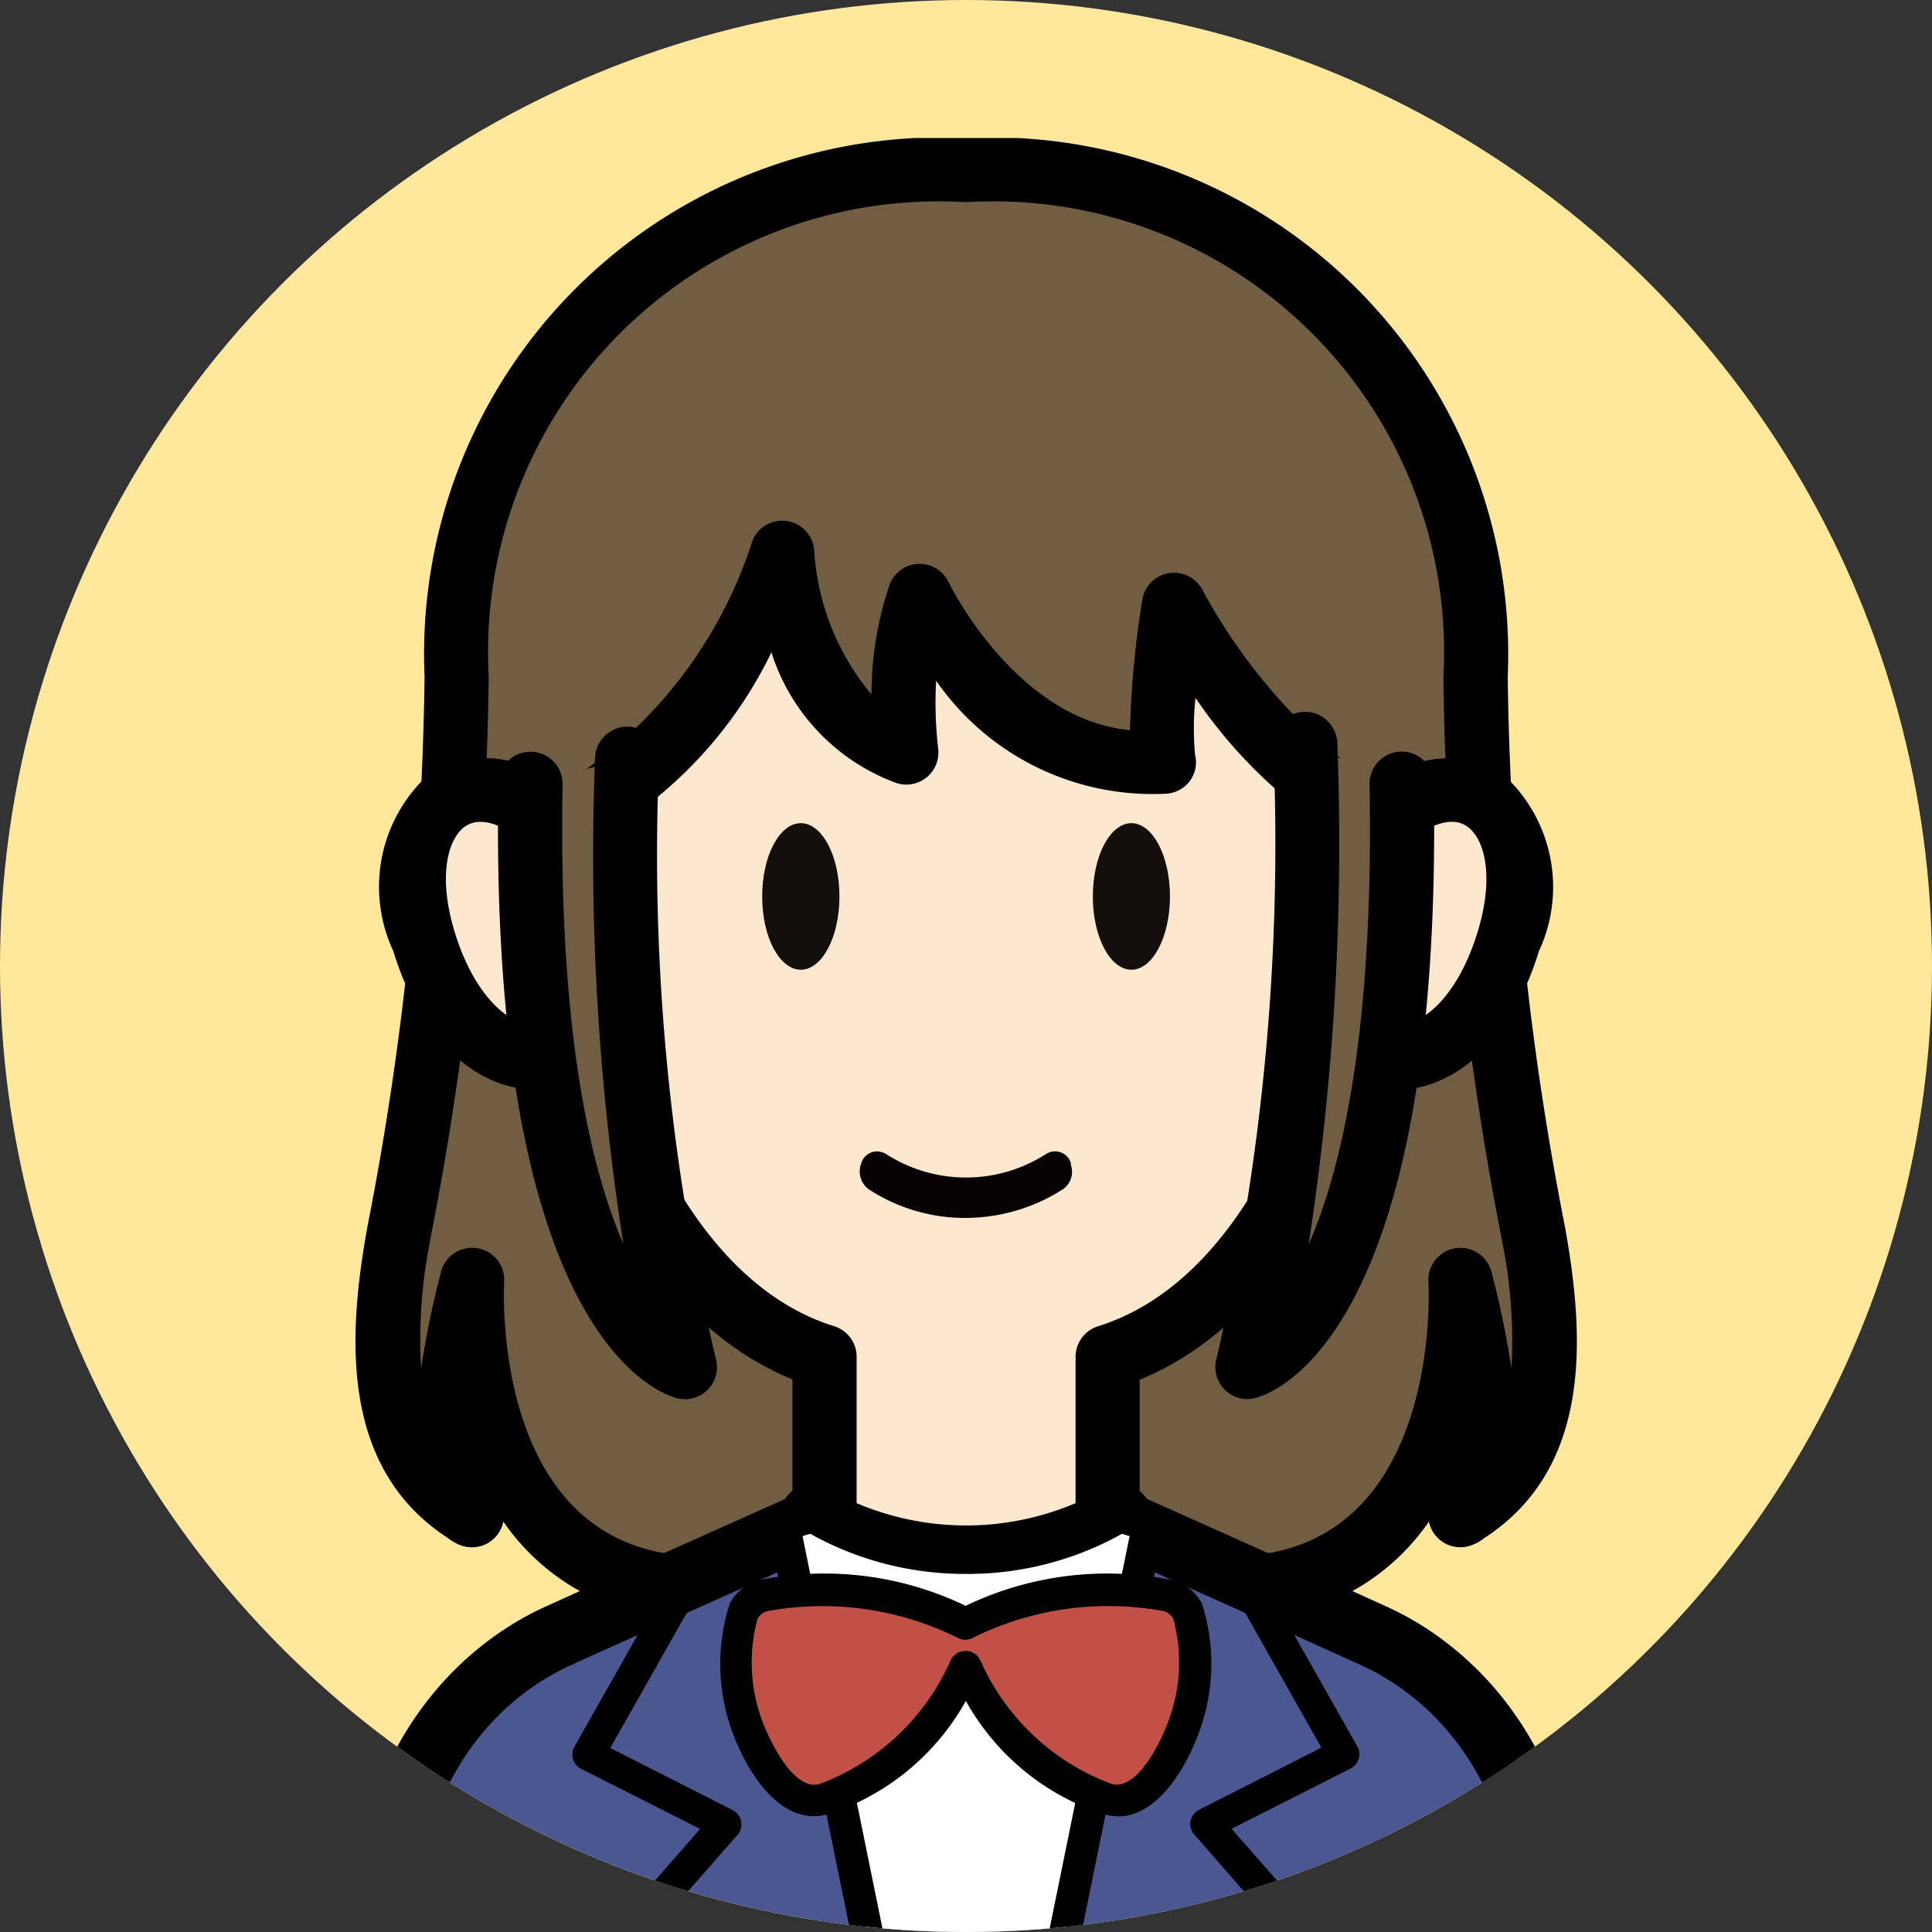
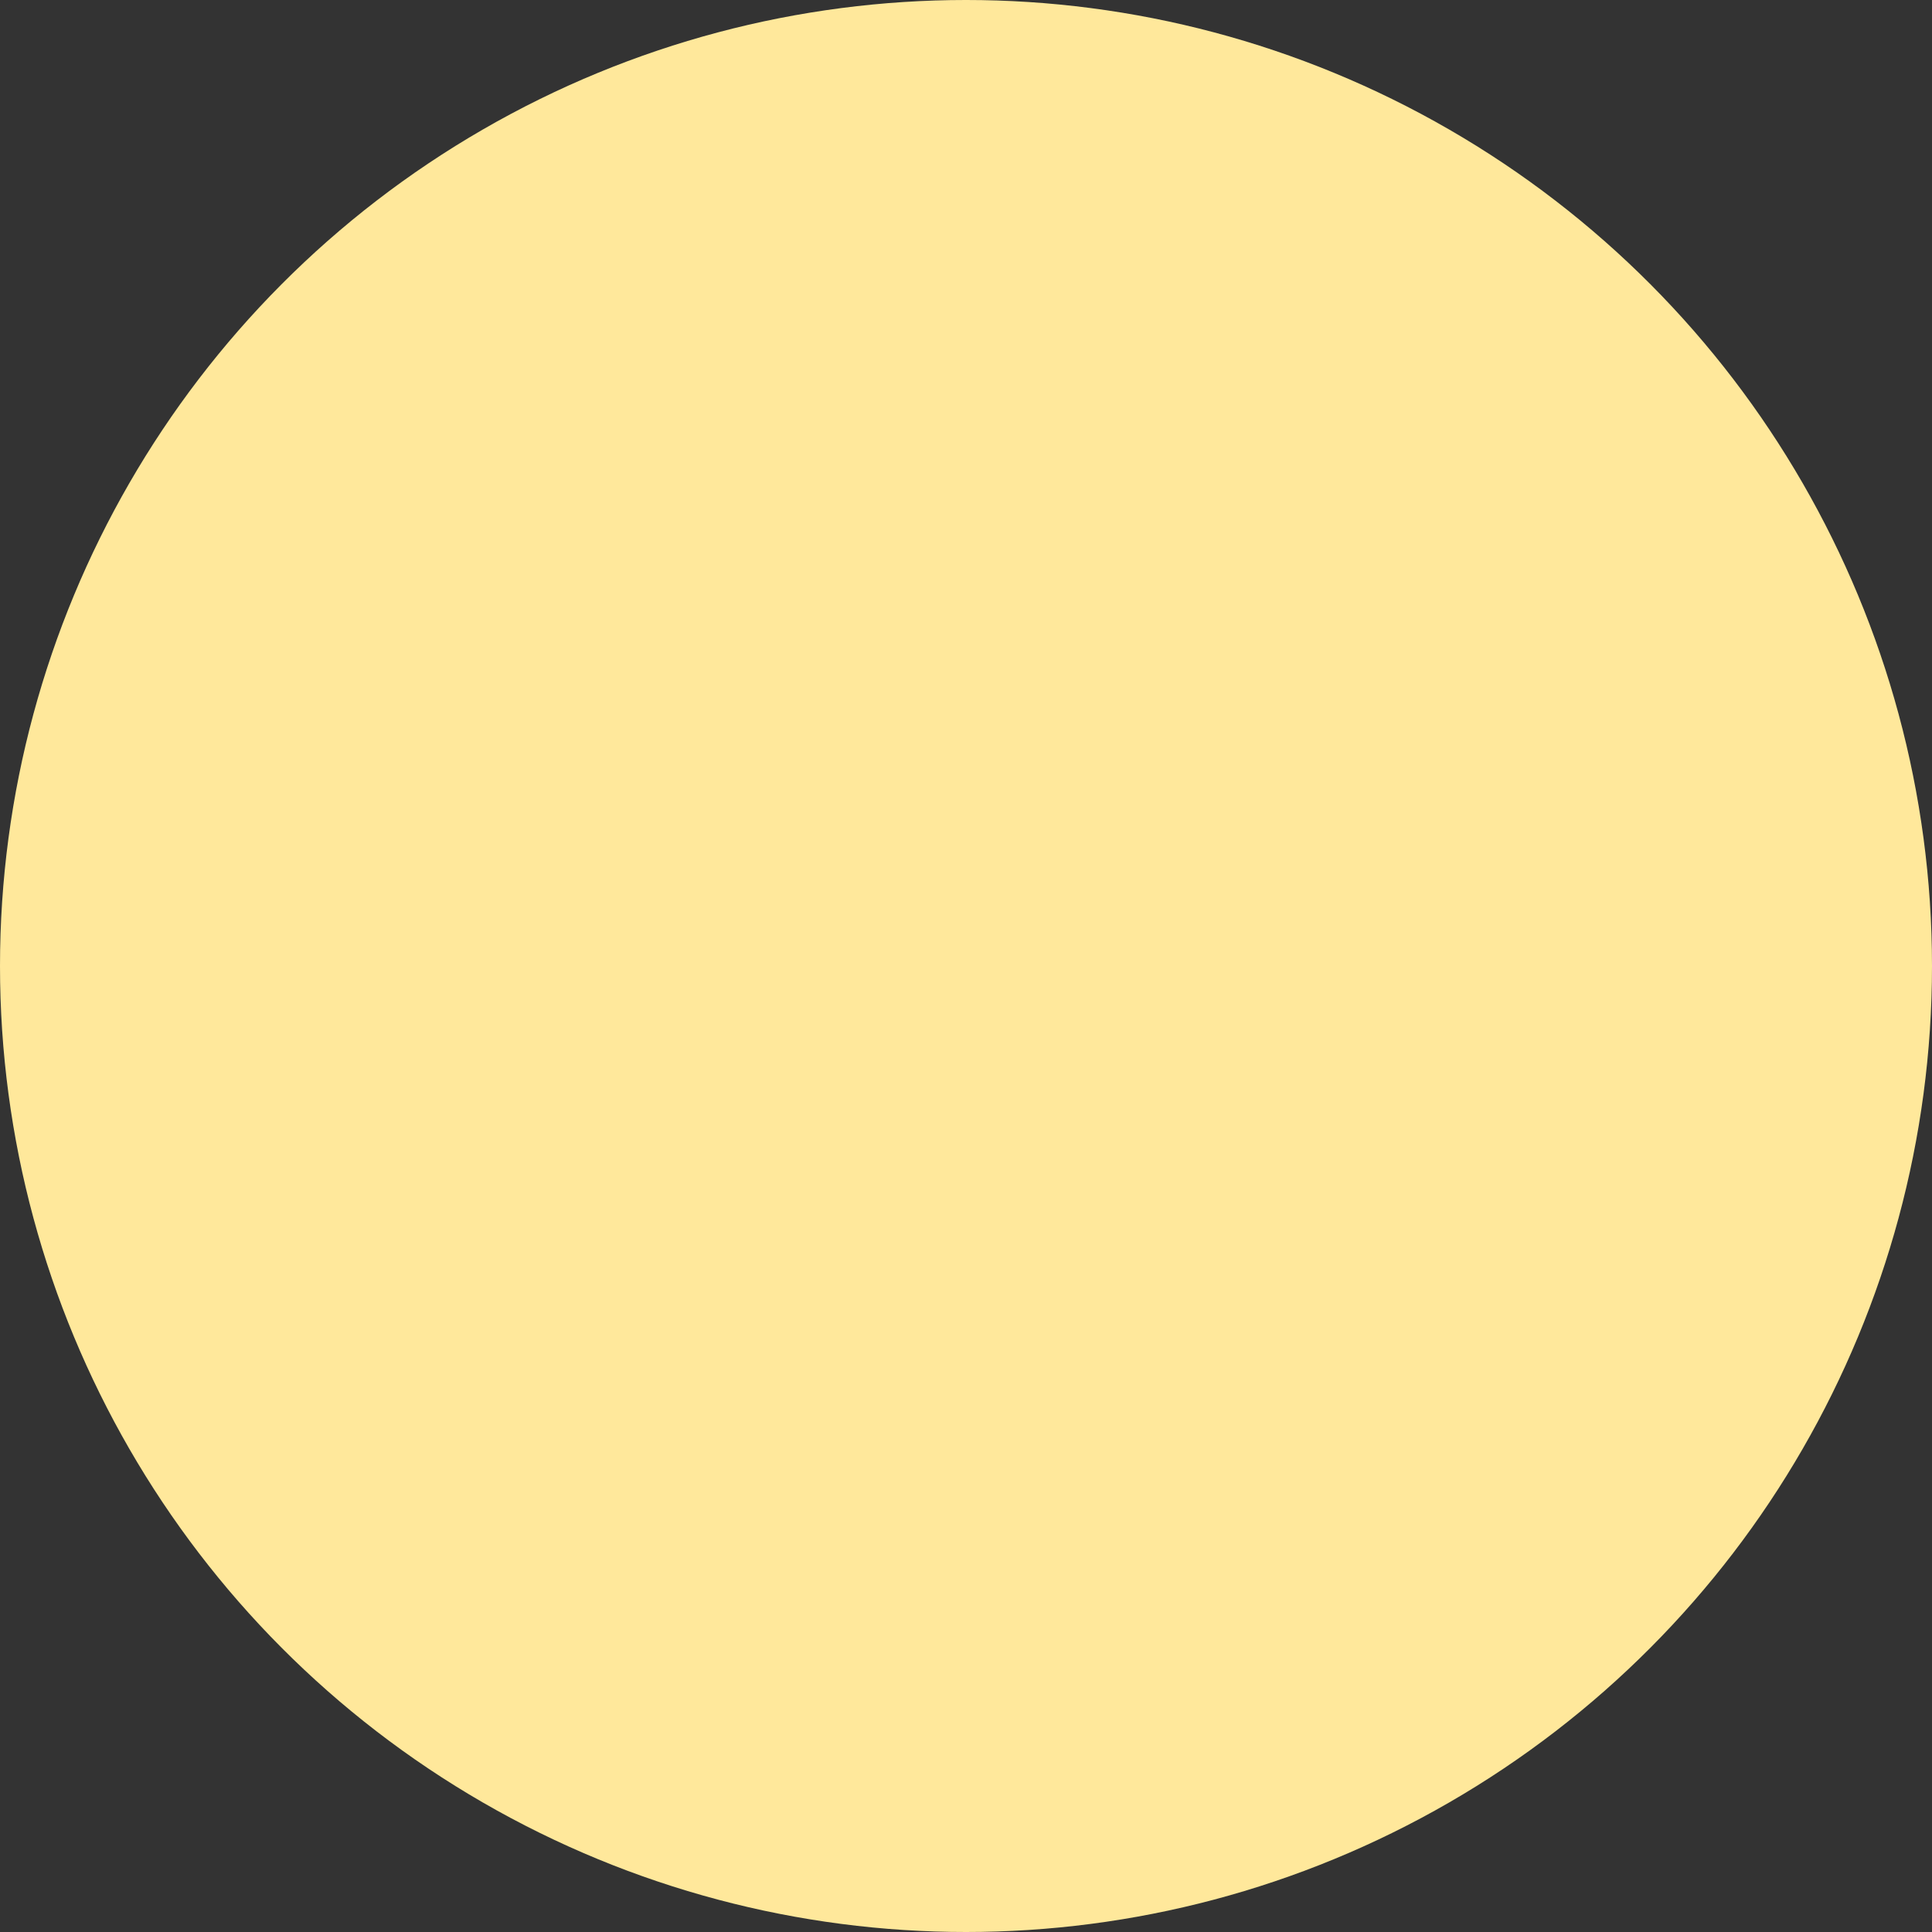
<svg xmlns="http://www.w3.org/2000/svg" width="28" height="28" viewBox="0 0 28 28">
  <rect x="0" y="0" width="28" height="28" fill="#333333" stroke="none" />
  <defs>
    <clipPath id="a">
      <circle cx="14" cy="14" r="14" transform="translate(200.941 1628.363)" fill="#fff" stroke="#ffef4e" stroke-width="1" />
    </clipPath>
    <clipPath id="b">
-       <rect width="18" height="28" transform="translate(622.027 1357)" fill="#fff" stroke="#707070" stroke-width="1" />
-     </clipPath>
+       </clipPath>
    <clipPath id="c">
      <rect width="18" height="34.748" fill="none" />
    </clipPath>
  </defs>
  <g transform="translate(-211 -1635)">
    <circle cx="14" cy="14" r="14" transform="translate(211 1635)" fill="#ffe89b" />
    <g transform="translate(10.06 6.637)" clip-path="url(#a)">
      <g transform="translate(-416.087 273.363)" clip-path="url(#b)">
        <g transform="translate(622.028 1357)">
          <g clip-path="url(#c)">
            <path d="M19.275,17.45a44.448,44.448,0,0,1-.845-8.106A7.007,7.007,0,0,0,11.047,2,7.007,7.007,0,0,0,3.664,9.344a44.469,44.469,0,0,1-.845,8.106c-.358,2.022-.117,3.343,1.067,4.045,0,0-.8-.287,0-3.413,0,0-.222,3.918,2.712,4.423h8.9c2.934-.5,2.712-4.423,2.712-4.423.8,3.126,0,3.413,0,3.413,1.184-.7,1.425-2.023,1.067-4.045" transform="translate(-2.047 -1.535)" fill="#715d42" />
            <path d="M13.948,21.435h-8.9a.473.473,0,0,1-.079-.007,3.27,3.27,0,0,1-2.177-1.376.465.465,0,0,1-.612.346.685.685,0,0,1-.191-.107C.43,19.278.538,17.383.812,15.833l.01-.055a44.08,44.08,0,0,0,.828-7.971A7.489,7.489,0,0,1,9.5,0a7.489,7.489,0,0,1,7.848,7.808,44.052,44.052,0,0,0,.829,7.97l.01.055c.274,1.549.382,3.444-1.177,4.457a.689.689,0,0,1-.192.107.465.465,0,0,1-.577-.24.457.457,0,0,1-.035-.105,3.268,3.268,0,0,1-2.177,1.376.468.468,0,0,1-.079.007m-8.857-.93h8.816c2.447-.455,2.3-3.791,2.289-3.933a.465.465,0,0,1,.914-.141,13.39,13.39,0,0,1,.29,1.4A7.2,7.2,0,0,0,17.269,16l-.01-.056a44.9,44.9,0,0,1-.843-8.131A6.531,6.531,0,0,0,9.5.93,6.531,6.531,0,0,0,2.58,7.808a44.882,44.882,0,0,1-.843,8.132L1.728,16A7.2,7.2,0,0,0,1.6,17.83a13.346,13.346,0,0,1,.29-1.4.465.465,0,0,1,.914.142c-.008.142-.158,3.477,2.289,3.932" transform="translate(-0.498)" />
            <path d="M16.471,86.352c-.559-.258-2.941-1.323-3.9-1.752l-2.011-.4-2.009.381c-.963.43-3.385,1.514-3.953,1.776C3.4,86.9,1.779,88.4,2.024,91.96s.613,6.954.613,6.954h15.8s.368-3.4.613-6.954-1.379-5.056-2.574-5.608" transform="translate(-1.535 -64.63)" fill="#4a5791" />
            <path d="M17.314,97.813H.685L.64,97.4c0-.034-.372-3.449-.615-6.972-.286-4.154,1.893-5.623,2.843-6.062.59-.272,3.125-1.406,3.958-1.778l.05-.022,2.152-.408,2.2.454c.545.244,3.294,1.473,3.905,1.755h0c.95.439,3.13,1.907,2.843,6.062-.243,3.523-.611,6.938-.614,6.972ZM1.52,96.883H16.479c.1-1.013.375-3.733.567-6.521.238-3.448-1.342-4.709-2.3-5.154-.591-.273-3.209-1.443-3.848-1.729L9.022,83.1l-1.866.354c-2.2.984-3.513,1.574-3.9,1.751-.963.444-2.543,1.705-2.305,5.154.192,2.789.463,5.508.568,6.521" transform="translate(0 -63.065)" />
            <path d="M18.273,29.8A8.229,8.229,0,0,1,15.3,26.632a7.639,7.639,0,0,0-.148,2.278c-2.288.237-3.539-2.406-3.539-2.406a5.5,5.5,0,0,0-.192,2.27c-1.685-.551-1.8-2.887-1.8-2.887C8.386,29.07,6.369,29.8,6.369,29.8l-.107.014c-1.18-1.149-2.421-.2-1.839,1.7S6.4,33.492,6.675,32.787c0,0,.812,3.892,3.555,4.75v2.252l-.18.056a4.426,4.426,0,0,0,4.463,0l-.18-.056V37.537c2.743-.858,3.555-4.75,3.555-4.75.276.7,1.67.628,2.252-1.272s-.659-2.85-1.839-1.7Z" transform="translate(-3.281 -19.871)" fill="#fce8cf" />
-             <path d="M10.757,39.377a4.8,4.8,0,0,1-2.47-.67.465.465,0,0,1-.046-.766V36.327c-2.015-.824-2.976-3.091-3.349-4.263a1.27,1.27,0,0,1-.443.06c-.675-.025-1.553-.566-1.994-2.008a2.2,2.2,0,0,1,.574-2.61,1.559,1.559,0,0,1,1.815.247,6.5,6.5,0,0,0,2.813-3.57.465.465,0,0,1,.9.144A3.594,3.594,0,0,0,9.386,26.4a5.01,5.01,0,0,1,.261-1.587.465.465,0,0,1,.857-.04c.01.021.971,1.989,2.629,2.144a13.952,13.952,0,0,1,.178-1.886.465.465,0,0,1,.87-.149,8.251,8.251,0,0,0,2.529,2.844,1.545,1.545,0,0,1,1.775-.216,2.2,2.2,0,0,1,.574,2.61c-.442,1.442-1.32,1.982-1.994,2.008a1.255,1.255,0,0,1-.443-.06c-.373,1.172-1.334,3.439-3.349,4.263v1.615a.465.465,0,0,1-.046.766,4.8,4.8,0,0,1-2.47.67M9.171,38.12a4.057,4.057,0,0,0,3.173,0V36a.465.465,0,0,1,.326-.444c2.446-.765,3.231-4.365,3.238-4.4a.465.465,0,0,1,.887-.074c.043.109.181.116.234.113.366-.014.861-.437,1.141-1.351.256-.834.091-1.385-.17-1.544-.221-.135-.565-.014-.9.312a.466.466,0,0,1-.528.085l-.025-.012a7.012,7.012,0,0,1-2.465-2.236,4.056,4.056,0,0,0-.005.831.451.451,0,0,1-.075.37.459.459,0,0,1-.333.187A3.814,3.814,0,0,1,10.323,26.2a5.786,5.786,0,0,0,.029.978.465.465,0,0,1-.605.505,2.973,2.973,0,0,1-1.811-1.894A6.211,6.211,0,0,1,5,28.7a.438.438,0,0,1-.1.024L4.8,28.74a.467.467,0,0,1-.384-.128c-.335-.327-.68-.446-.9-.312-.261.159-.425.71-.17,1.544.28.914.775,1.338,1.141,1.351.054,0,.191,0,.234-.113a.465.465,0,0,1,.887.074c.008.036.793,3.637,3.239,4.4A.465.465,0,0,1,9.171,36Z" transform="translate(-1.757 -18.335)" />
            <path d="M38.626,88.545h-.04l-.05,0,.045.051Z" transform="translate(-29.582 -67.969)" fill="#fff" />
            <path d="M37.815,88.058a.232.232,0,0,1-.175-.079l-.045-.051a.233.233,0,0,1-.036-.251.223.223,0,0,1,.214-.135h.03l.014.19.005,0,.008-.185h.029a.232.232,0,0,1,.175.385l-.044.051a.233.233,0,0,1-.175.08Zm.045-.271,0,.22Z" transform="translate(-28.814 -67.199)" />
-             <path d="M32.242,85.954a4.337,4.337,0,0,1-2.192.6l0,0-.093,0a4.339,4.339,0,0,1-2.181-.6l-.408.127,1.494,7.333,1.146,5.9,1.155-5.95,1.484-7.286-.408-.127" transform="translate(-21.011 -65.98)" fill="#fff" />
+             <path d="M32.242,85.954l0,0-.093,0a4.339,4.339,0,0,1-2.181-.6l-.408.127,1.494,7.333,1.146,5.9,1.155-5.95,1.484-7.286-.408-.127" transform="translate(-21.011 -65.98)" fill="#fff" />
            <path d="M29.243,98.78h0a.232.232,0,0,1-.228-.188l-1.146-5.9-1.494-7.331a.233.233,0,0,1,.159-.268l.408-.127a.231.231,0,0,1,.188.022,4.1,4.1,0,0,0,2.065.569l.057,0,.028,0a4.1,4.1,0,0,0,2.074-.569.232.232,0,0,1,.188-.022l.409.127a.233.233,0,0,1,.158.268l-1.484,7.286-1.154,5.948a.233.233,0,0,1-.228.188m-2.37-13.309L28.325,92.6l.918,4.73.927-4.774,1.443-7.082-.11-.034a4.578,4.578,0,0,1-2.175.581.17.17,0,0,1-.051,0l-.093,0a4.577,4.577,0,0,1-2.2-.582Z" transform="translate(-20.243 -65.211)" />
            <path d="M18.221,101.45a.232.232,0,0,1-.2-.115l-3.262-5.564a.233.233,0,0,1,.025-.271l1.252-1.431L14.314,93.2a.233.233,0,0,1-.1-.322l1.209-2.137a.232.232,0,1,1,.4.229l-1.089,1.926,1.772.9a.232.232,0,0,1,.07.36l-1.339,1.53,3.177,5.419a.232.232,0,0,1-.083.318.23.23,0,0,1-.117.032" transform="translate(-10.89 -69.563)" />
            <path d="M45.144,101.45a.23.23,0,0,1-.117-.032.232.232,0,0,1-.083-.318l3.177-5.419-1.338-1.53a.232.232,0,0,1,.07-.36l1.772-.9-1.089-1.926a.232.232,0,1,1,.4-.229l1.209,2.137a.233.233,0,0,1-.1.322l-1.722.872L48.581,95.5a.233.233,0,0,1,.025.271l-3.262,5.564a.232.232,0,0,1-.2.115" transform="translate(-34.475 -69.563)" />
            <path d="M27.132,43.793c0,.587-.251,1.062-.56,1.062s-.56-.474-.56-1.062.251-1.062.56-1.062.56.474.56,1.062" transform="translate(-19.967 -32.801)" fill="#120f0d" />
            <path d="M47.752,43.793c0,.587-.251,1.062-.559,1.062s-.559-.474-.559-1.062.251-1.062.559-1.062.559.474.559,1.062" transform="translate(-35.797 -32.801)" fill="#120f0d" />
            <path d="M35.159,63.379a.26.26,0,0,0-.027-.07.241.241,0,0,0-.331-.082,2.144,2.144,0,0,1-2.331,0A.24.24,0,0,0,32.4,63.2a.236.236,0,0,0-.281.16.324.324,0,0,0,.1.378,2.548,2.548,0,0,0,1.4.419h.006a2.624,2.624,0,0,0,1.428-.424.312.312,0,0,0,.1-.351" transform="translate(-24.636 -48.506)" fill="#080103" />
            <path d="M12.945,38.7a32,32,0,0,0,.838,8.818s-2.377-.617-2.237-8.453" transform="translate(-8.858 -29.71)" fill="#715d42" />
            <path d="M12.247,46.452a.465.465,0,0,1-.117-.015c-.28-.073-2.728-.939-2.586-8.911a.465.465,0,0,1,.93.017c-.063,3.558.4,5.552.882,6.659a36.363,36.363,0,0,1-.411-7.054.471.471,0,0,1,.486-.442.465.465,0,0,1,.442.486,31.727,31.727,0,0,0,.819,8.662.465.465,0,0,1-.445.6" transform="translate(-7.322 -28.175)" />
            <path d="M57.116,37.789a33.338,33.338,0,0,1-.838,9.031s2.374-.617,2.235-8.453" transform="translate(-43.2 -29.008)" fill="#715d42" />
            <path d="M54.742,45.75a.465.465,0,0,1-.445-.6,33.077,33.077,0,0,0,.819-8.876.465.465,0,0,1,.443-.485.469.469,0,0,1,.485.443,38.25,38.25,0,0,1-.416,7.278c.484-1.1.948-3.1.884-6.671a.465.465,0,1,1,.93-.017c.142,7.973-2.3,8.839-2.583,8.911a.467.467,0,0,1-.117.015" transform="translate(-41.664 -27.473)" />
            <path d="M27.707,91.567a3.563,3.563,0,0,1-2.057,1.92c-.71.195-1.138-1.15-1.138-1.15s-.452-1.6.259-1.8a4.613,4.613,0,0,1,2.934.406,4.631,4.631,0,0,1,2.938-.406c.711.194.259,1.8.259,1.8s-.428,1.345-1.138,1.15a3.563,3.563,0,0,1-2.057-1.92" transform="translate(-18.707 -69.418)" fill="#c15146" />
            <path d="M29.137,92.97a.76.76,0,0,1-.2-.028,3.531,3.531,0,0,1-2-1.643,3.529,3.529,0,0,1-2,1.643c-.727.2-1.237-.725-1.421-1.3a2.864,2.864,0,0,1,0-1.757.688.688,0,0,1,.423-.336,4.712,4.712,0,0,1,2.995.372,4.729,4.729,0,0,1,3-.372.688.688,0,0,1,.423.336,2.859,2.859,0,0,1,0,1.75c-.169.531-.6,1.339-1.222,1.339m-2.2-2.4a.233.233,0,0,1,.214.142,3.353,3.353,0,0,0,1.9,1.786c.412.111.779-.758.855-1a2.414,2.414,0,0,0,.041-1.388.222.222,0,0,0-.14-.116,4.417,4.417,0,0,0-2.77.388.234.234,0,0,1-.214,0,4.408,4.408,0,0,0-2.765-.387.222.222,0,0,0-.14.116,2.421,2.421,0,0,0,.044,1.4c.074.231.447,1.1.853.989a3.352,3.352,0,0,0,1.9-1.786.232.232,0,0,1,.214-.142" transform="translate(-17.94 -68.648)" />
          </g>
        </g>
      </g>
    </g>
  </g>
</svg>